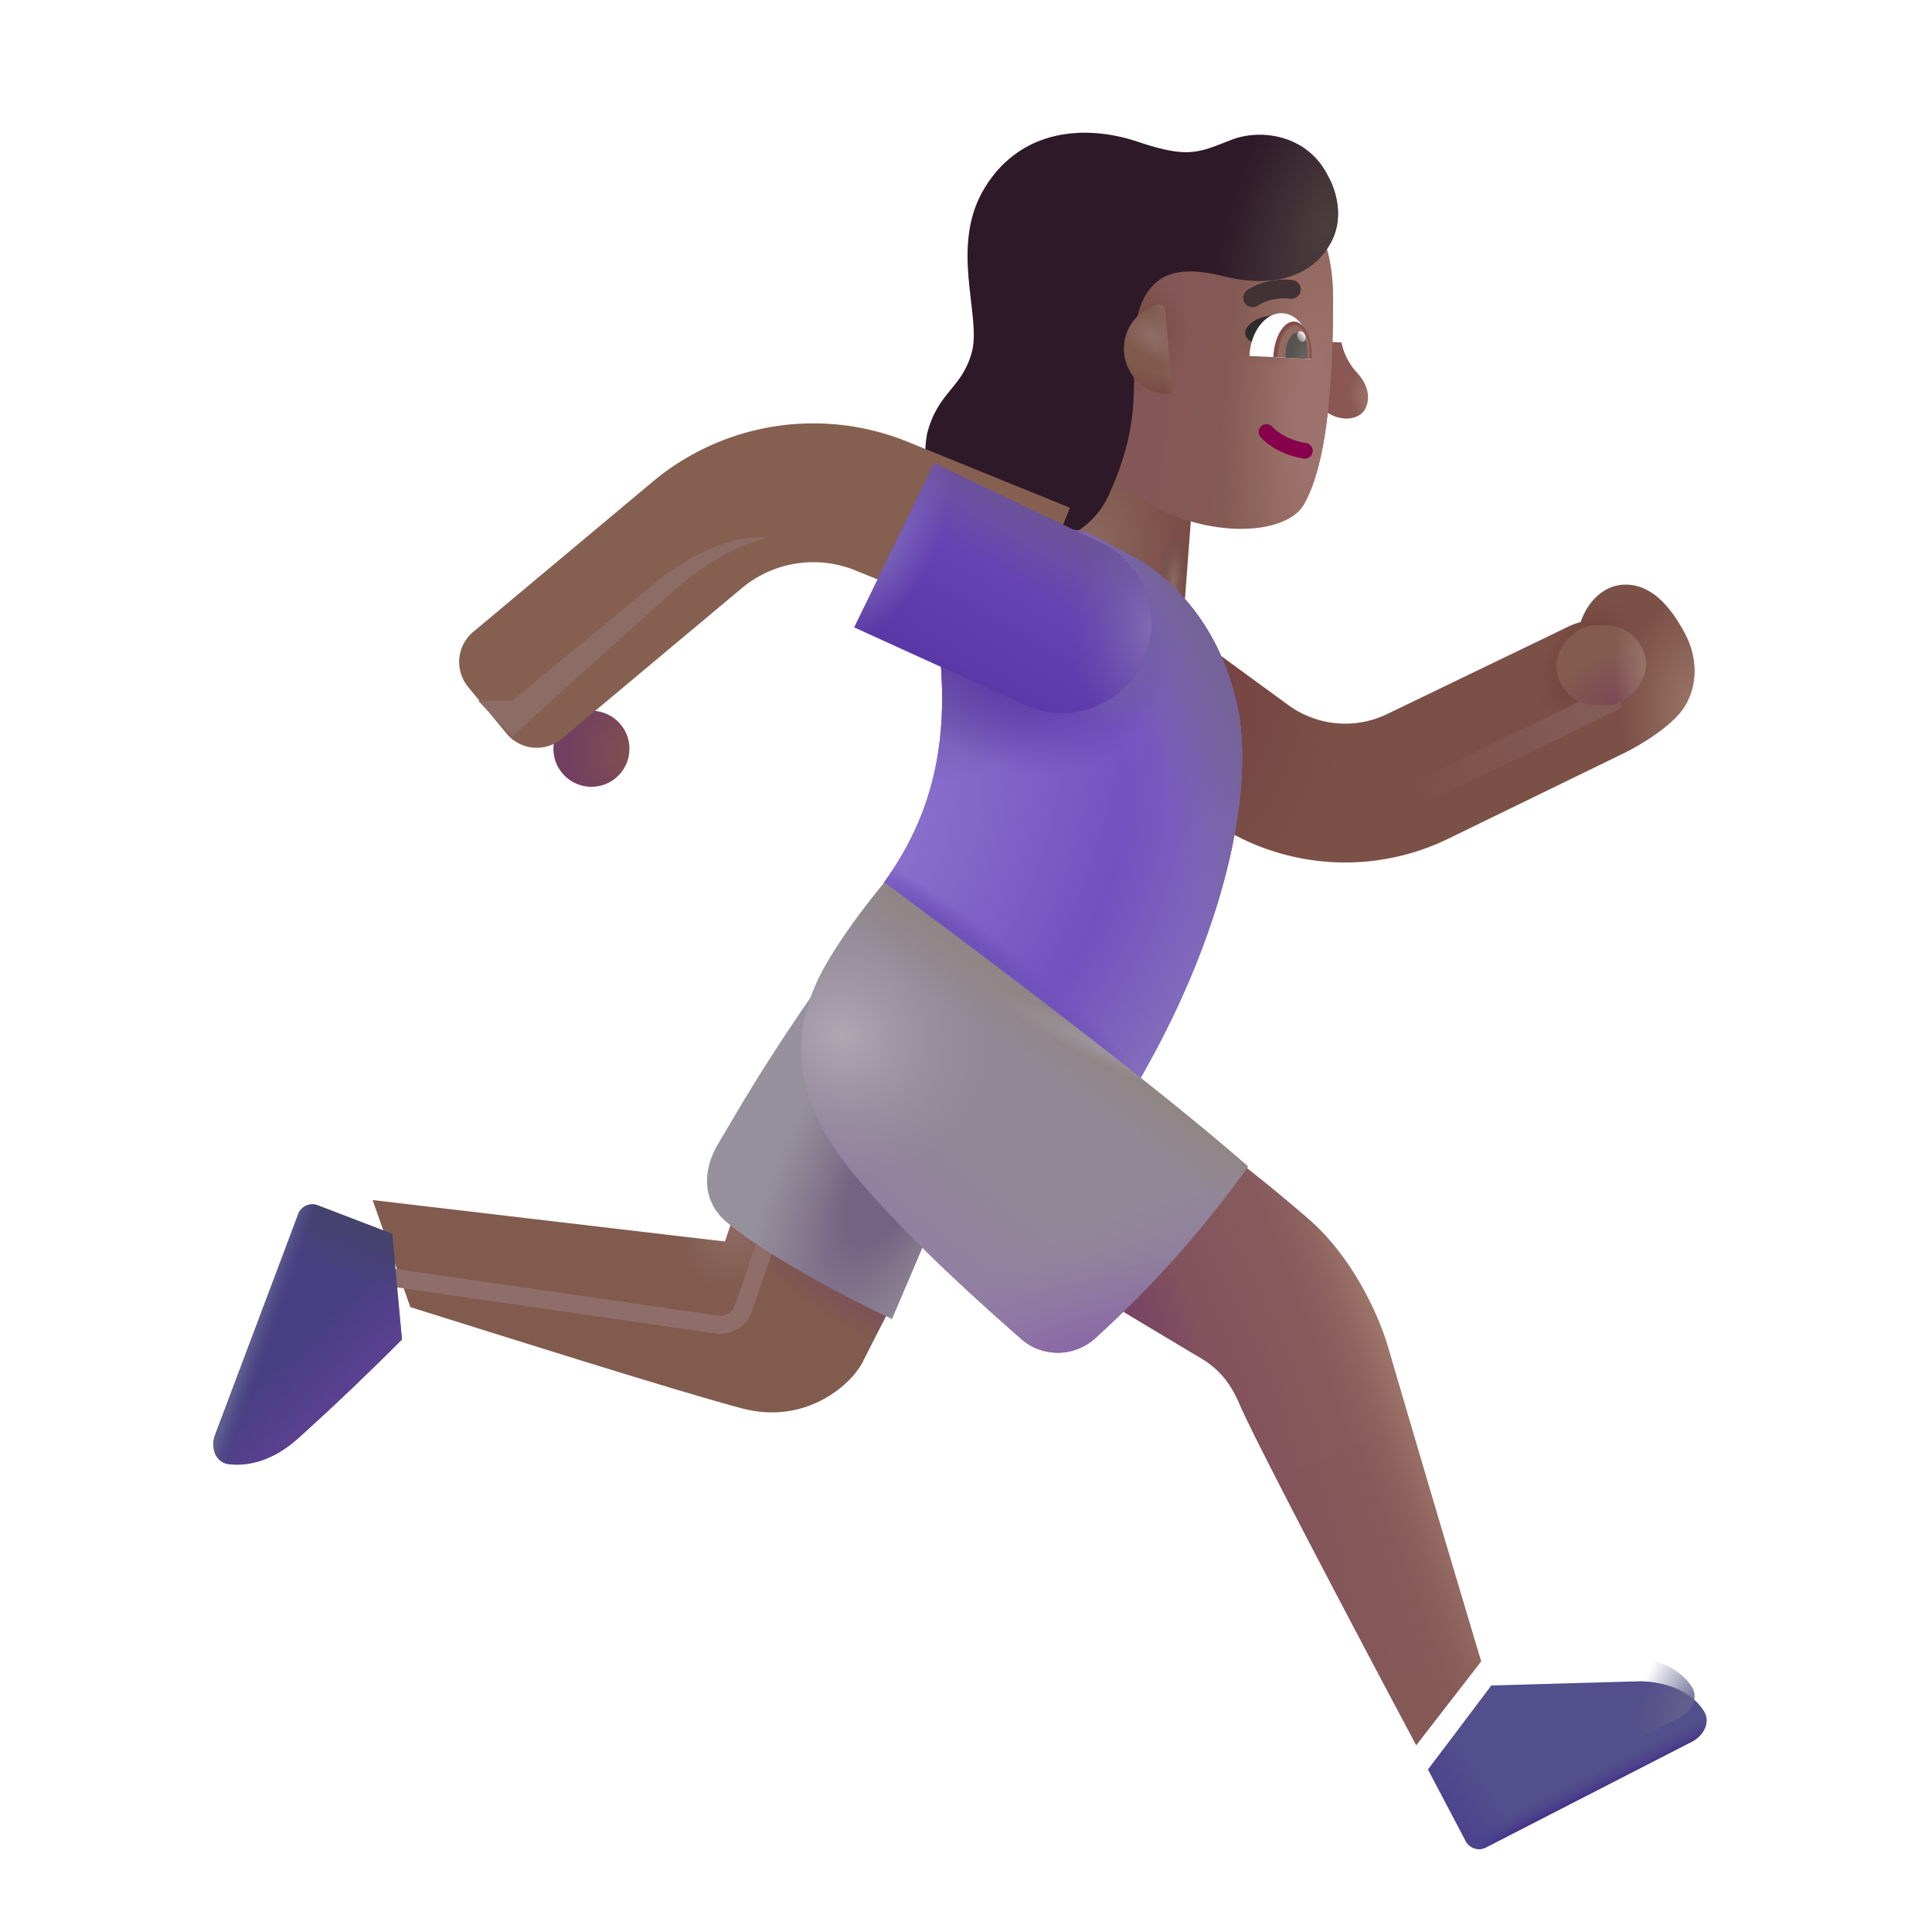
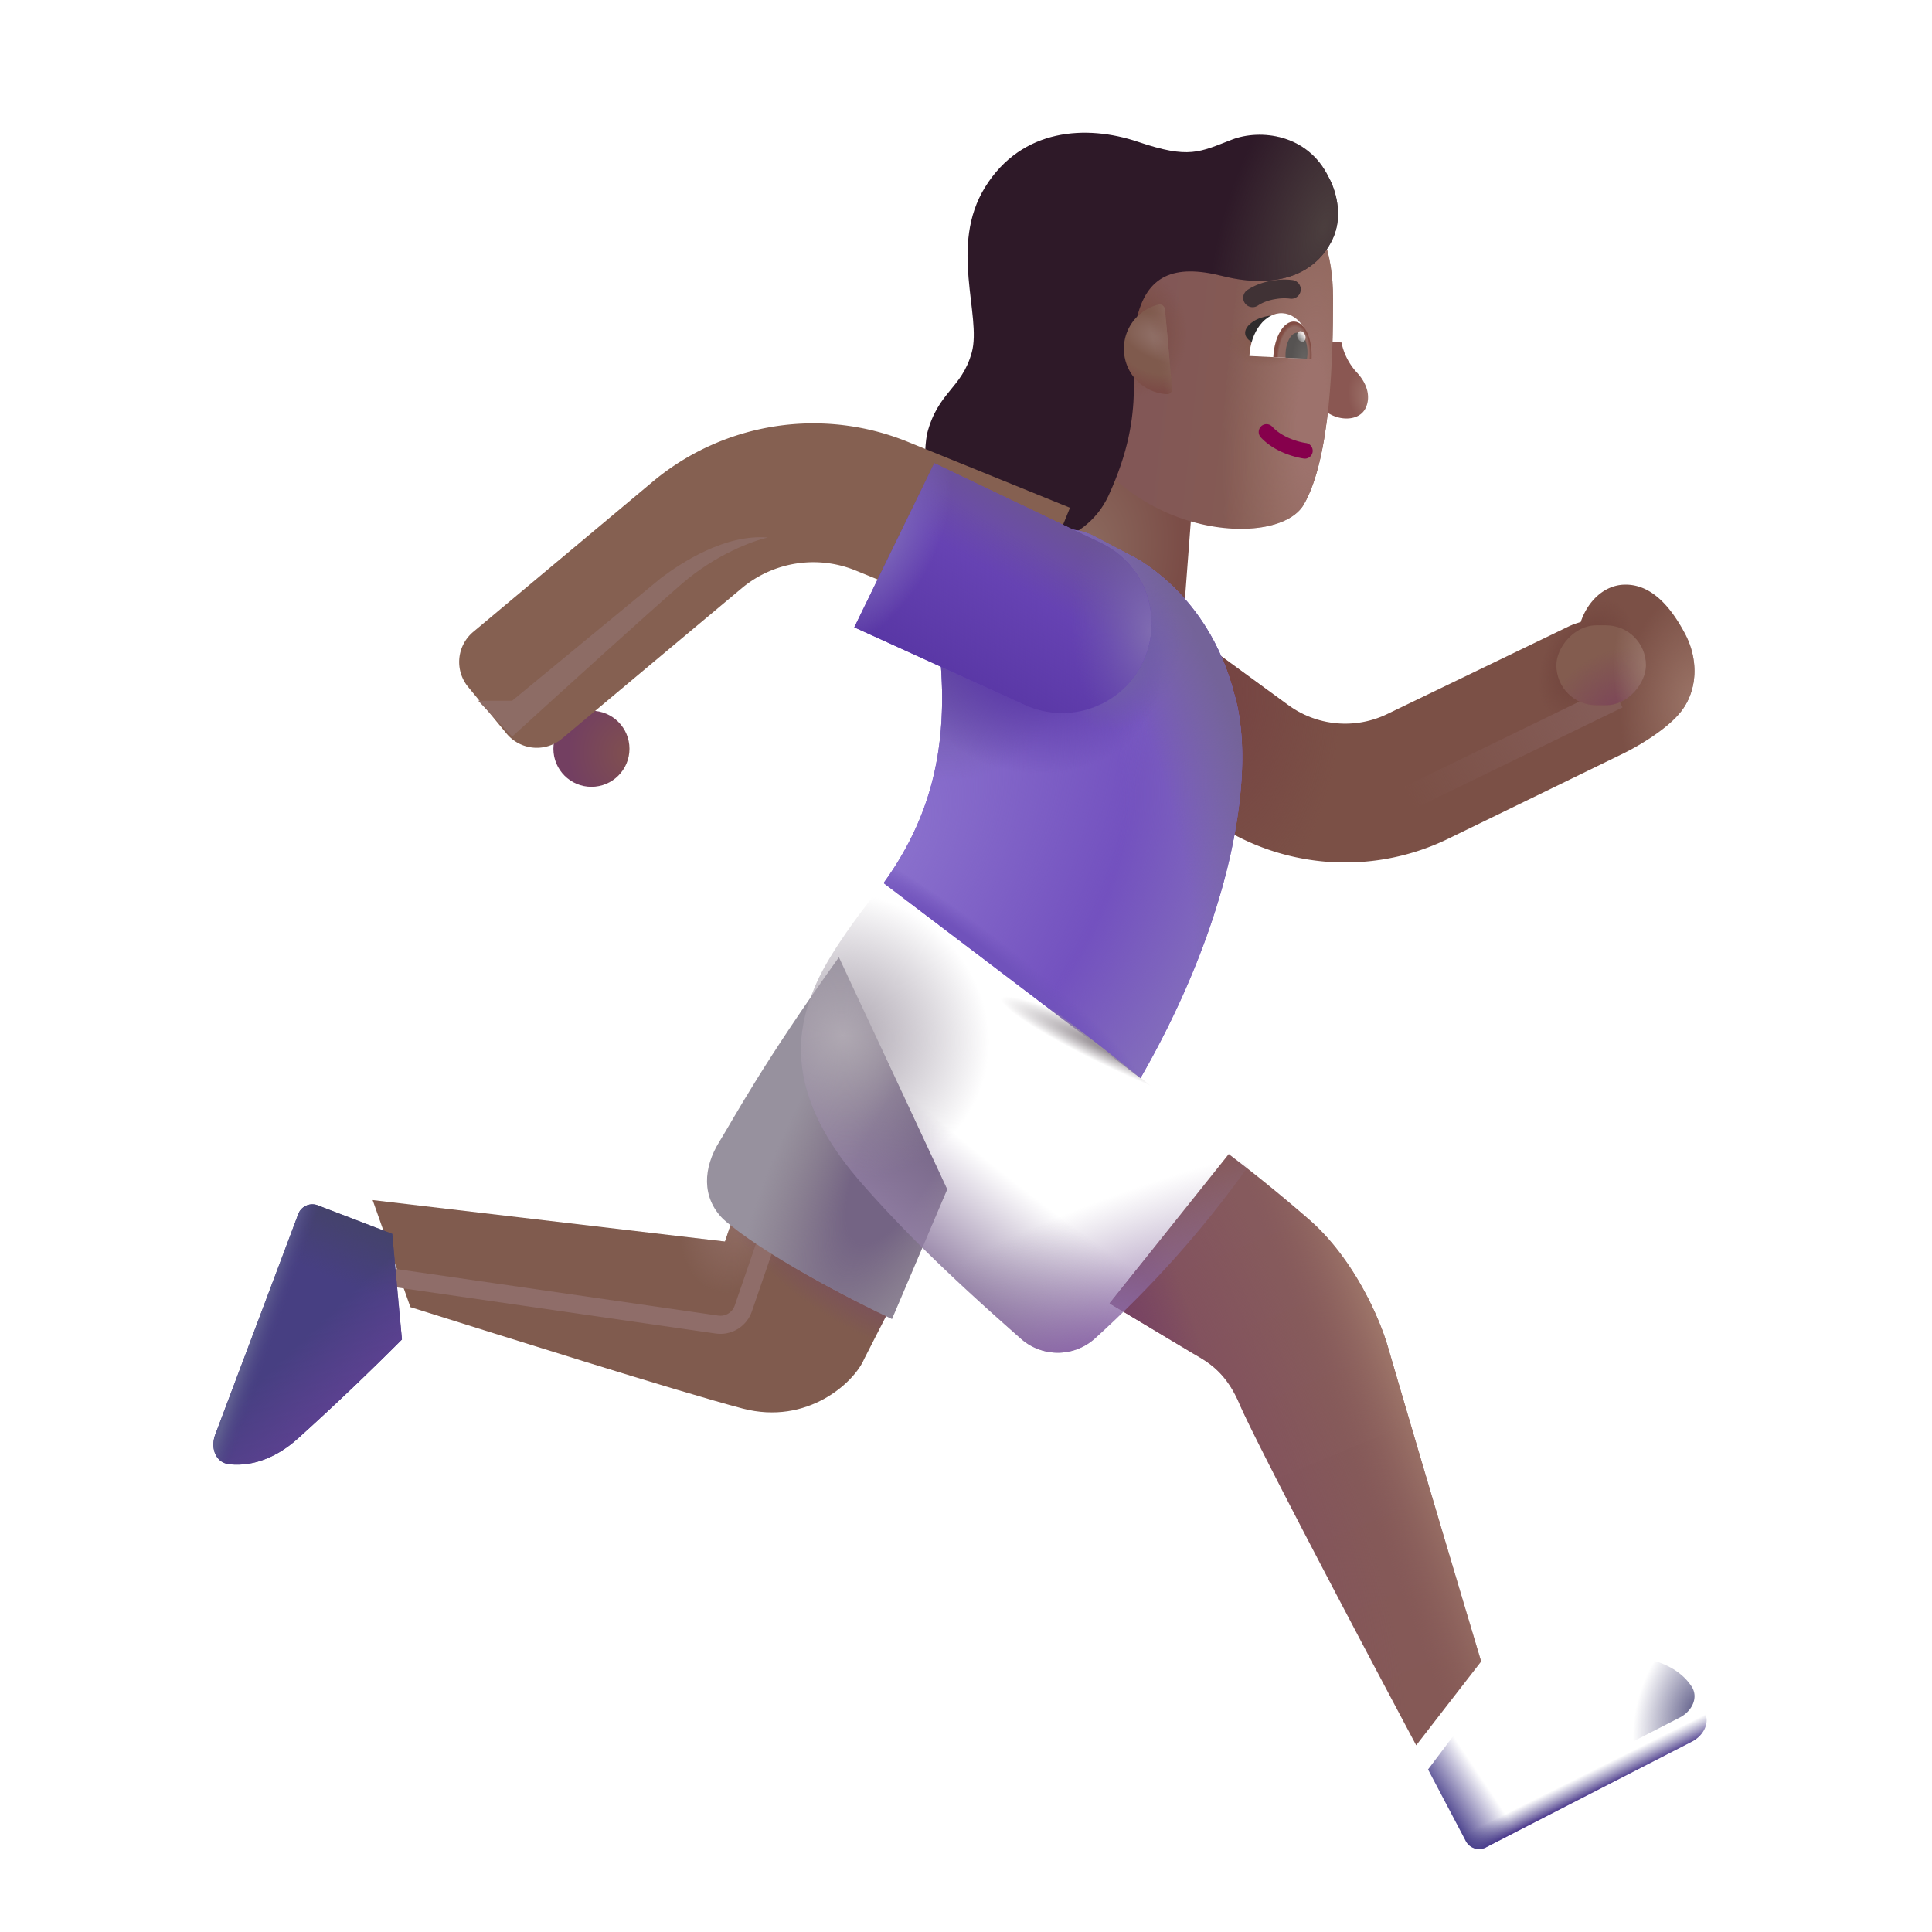
<svg xmlns="http://www.w3.org/2000/svg" fill="none" viewBox="0 0 32 32">
  <path fill="url(#svg-a1875ccb-b16f-4cae-8ce5-4183ebf61df7-a)" d="M0 0h1.946v3.44H0z" transform="scale(-1 1)rotate(-4.337 85.387 265.473)" />
  <path fill="url(#svg-b644ab3a-2cbd-461b-a7b2-e62c5594eaaa-b)" d="M0 0h1.946v3.44H0z" transform="scale(-1 1)rotate(-4.337 85.387 265.473)" />
-   <path fill="url(#svg-f3ab8c69-e8e9-4abe-875c-afb5e459eda3-c)" d="M0 0h1.946v3.44H0z" transform="scale(-1 1)rotate(-4.337 85.387 265.473)" />
  <path fill="url(#svg-1c0ddcec-c7a3-4432-816e-a83fdeaa3d86-d)" d="M22.463 6.158a1.04 1.04 0 0 1-.244-.486l-.186-.009-.056 1.164c.215.152.534.145.639-.062.09-.178.04-.407-.153-.607" />
  <g filter="url(#svg-6df76d87-9168-4ebc-be71-684cdeab3e11-e)">
    <path fill="url(#svg-307d1390-d866-403b-be3b-2dd49fa773bc-f)" d="M22.28 5.15c0-.83-.25-1.243-.37-1.366l-3.86-.187-.223 3.269c.79 2.238 3.52 2.464 3.968 1.69.447-.773.484-2.444.485-3.406" />
    <path fill="url(#svg-942cf013-cd2a-4b77-9c41-e78ada8f96a0-g)" d="M22.28 5.15c0-.83-.25-1.243-.37-1.366l-3.86-.187-.223 3.269c.79 2.238 3.52 2.464 3.968 1.69.447-.773.484-2.444.485-3.406" />
    <path fill="url(#svg-2e4969c3-6328-43f5-91f6-414ddb0e05f8-h)" d="M22.28 5.15c0-.83-.25-1.243-.37-1.366l-3.86-.187-.223 3.269c.79 2.238 3.52 2.464 3.968 1.69.447-.773.484-2.444.485-3.406" />
    <path fill="url(#svg-bdf59219-d51b-45ea-9a65-ee4cc40bd373-i)" d="M22.28 5.15c0-.83-.25-1.243-.37-1.366l-3.86-.187-.223 3.269c.79 2.238 3.52 2.464 3.968 1.69.447-.773.484-2.444.485-3.406" />
  </g>
  <g filter="url(#svg-1803d9b1-7a0c-42f7-b11e-dd23befab593-j)">
    <path fill="#2E1928" d="M22.47 3.763c.2-.416.026-.874-.066-1.032-.346-.713-1.131-.797-1.595-.62-.544.209-.71.326-1.56.038-.854-.288-1.925-.227-2.531.748s-.055 2.132-.222 2.739-.563.649-.742 1.353c-.169.98.41 1.652.944 1.824.535.171 1.657.08 2.064-.807.667-1.452.296-2.173.462-2.91.165-.737.62-.926 1.42-.725.942.236 1.563-.055 1.827-.608" />
    <path fill="url(#svg-a4665e4a-e600-4f93-aafb-72bda94aabc6-k)" d="M22.47 3.763c.2-.416.026-.874-.066-1.032-.346-.713-1.131-.797-1.595-.62-.544.209-.71.326-1.56.038-.854-.288-1.925-.227-2.531.748s-.055 2.132-.222 2.739-.563.649-.742 1.353c-.169.98.41 1.652.944 1.824.535.171 1.657.08 2.064-.807.667-1.452.296-2.173.462-2.91.165-.737.62-.926 1.42-.725.942.236 1.563-.055 1.827-.608" />
  </g>
  <path fill="url(#svg-b411f357-65bd-4ce1-8e7b-bebf31bd1c90-l)" d="M19.327 6.528c.052.003.09-.043.086-.095l-.117-1.304c-.005-.055-.054-.097-.108-.084a.753.753 0 0 0 .139 1.483" />
  <path fill="url(#svg-fb5d1199-74ce-458d-8be1-7e299cb558ad-m)" d="M19.327 6.528c.052.003.09-.043.086-.095l-.117-1.304c-.005-.055-.054-.097-.108-.084a.753.753 0 0 0 .139 1.483" />
  <path fill="url(#svg-a9bca803-638c-41a3-b4ab-2346cd4697e7-n)" d="M19.327 6.528c.052.003.09-.043.086-.095l-.117-1.304c-.005-.055-.054-.097-.108-.084a.753.753 0 0 0 .139 1.483" />
  <path fill="#2F2C2D" d="M20.703 5.367c.142-.13.368-.15.464-.143l-.336.467c-.152-.016-.306-.163-.128-.324" />
  <path fill="#86004C" fill-rule="evenodd" d="M20.89 7.06a.13.13 0 0 0-.008.183c.235.254.588.333.7.35a.13.13 0 1 0 .04-.256c-.097-.015-.377-.082-.55-.27a.13.13 0 0 0-.183-.007" clip-rule="evenodd" />
  <g filter="url(#svg-341fe7f9-7ed8-4aca-8525-e60dccf3957b-o)">
    <path fill="#403235" fill-rule="evenodd" d="M21.238 4.852a.8.8 0 0 1 .225-.006.155.155 0 0 0 .053-.306 1.1 1.1 0 0 0-.325.005c-.133.02-.29.065-.43.158a.155.155 0 0 0 .172.259c.09-.06.2-.095.305-.11" clip-rule="evenodd" />
  </g>
  <path fill="#fff" d="m21.716 5.946-1.022-.05c.02-.405.264-.722.547-.708.282.013.495.353.475.758" />
  <path fill="url(#svg-08e9c8d6-7952-4881-95f7-1bb99120315c-p)" d="M21.09 5.915V5.91c.017-.331.172-.593.347-.584.175.008.303.283.287.614v.004z" />
  <path fill="url(#svg-224d42e7-d1b1-46a8-8d05-0fd0321bd3e8-q)" d="M21.293 5.924a1 1 0 0 1 0-.075c.009-.191.098-.342.198-.338s.173.164.164.356a1 1 0 0 1-.008.074z" />
  <ellipse cx=".066" cy=".091" fill="url(#svg-01b0c072-7315-4454-8871-dbffa9653a1b-r)" rx=".066" ry=".091" transform="scale(-1 1)rotate(21.837 -24.954 -53.208)" />
  <g filter="url(#svg-9e95f12c-66bc-4051-b76a-3cbaa5b6338e-s)">
    <path fill="#7B5046" d="M28.239 12.19c.285-.364.293-.872.07-1.294-.223-.421-.547-.832-1.016-.812-.328.014-.598.276-.711.62q-.105.027-.206.075l-3 1.448a1.6 1.6 0 0 1-1.639-.149l-2.223-1.622a1.15 1.15 0 0 0-1.356 1.858l2.224 1.622a3.9 3.9 0 0 0 3.993.362l2.918-1.421c.246-.121.72-.4.946-.688" />
    <path fill="url(#svg-83b8c205-2d8c-42c5-84b9-642c8b0c7c94-t)" d="M28.239 12.19c.285-.364.293-.872.07-1.294-.223-.421-.547-.832-1.016-.812-.328.014-.598.276-.711.62q-.105.027-.206.075l-3 1.448a1.6 1.6 0 0 1-1.639-.149l-2.223-1.622a1.15 1.15 0 0 0-1.356 1.858l2.224 1.622a3.9 3.9 0 0 0 3.993.362l2.918-1.421c.246-.121.72-.4.946-.688" />
    <path fill="url(#svg-7f001b77-578b-4a58-ba4f-975dbaa48158-u)" d="M28.239 12.19c.285-.364.293-.872.07-1.294-.223-.421-.547-.832-1.016-.812-.328.014-.598.276-.711.62q-.105.027-.206.075l-3 1.448a1.6 1.6 0 0 1-1.639-.149l-2.223-1.622a1.15 1.15 0 0 0-1.356 1.858l2.224 1.622a3.9 3.9 0 0 0 3.993.362l2.918-1.421c.246-.121.72-.4.946-.688" />
    <path fill="url(#svg-846cb420-b15a-4499-9ab3-e01df30010ab-v)" d="M28.239 12.19c.285-.364.293-.872.07-1.294-.223-.421-.547-.832-1.016-.812-.328.014-.598.276-.711.62q-.105.027-.206.075l-3 1.448a1.6 1.6 0 0 1-1.639-.149l-2.223-1.622a1.15 1.15 0 0 0-1.356 1.858l2.224 1.622a3.9 3.9 0 0 0 3.993.362l2.918-1.421c.246-.121.72-.4.946-.688" />
  </g>
  <path fill="#7351BF" d="m18.864 9.271-.74-.39a1 1 0 0 0-.584-.106l-2.004 1.774c.23 1.789-.13 3.008-.9 4.077l4.254 3.23c1.516-2.635 1.93-5.073 1.555-6.354-.317-1.229-1.05-1.898-1.581-2.23" />
  <path fill="url(#svg-c0ae1f98-db04-4a96-a254-d3a9e374552a-w)" d="m18.864 9.271-.74-.39a1 1 0 0 0-.584-.106l-2.004 1.774c.23 1.789-.13 3.008-.9 4.077l4.254 3.23c1.516-2.635 1.93-5.073 1.555-6.354-.317-1.229-1.05-1.898-1.581-2.23" />
  <path fill="url(#svg-10ed45e6-1b8b-43f4-b48c-3ae48973aa97-x)" d="m18.864 9.271-.74-.39a1 1 0 0 0-.584-.106l-2.004 1.774c.23 1.789-.13 3.008-.9 4.077l4.254 3.23c1.516-2.635 1.93-5.073 1.555-6.354-.317-1.229-1.05-1.898-1.581-2.23" />
  <path fill="url(#svg-510d016d-d75a-4bbf-bc11-2ce775962b54-y)" d="m18.864 9.271-.74-.39a1 1 0 0 0-.584-.106l-2.004 1.774c.23 1.789-.13 3.008-.9 4.077l4.254 3.23c1.516-2.635 1.93-5.073 1.555-6.354-.317-1.229-1.05-1.898-1.581-2.23" />
  <path fill="url(#svg-3643e2d6-c2f6-4a4b-a354-5ae01508681f-z)" d="m18.864 9.271-.74-.39a1 1 0 0 0-.584-.106l-2.004 1.774c.23 1.789-.13 3.008-.9 4.077l4.254 3.23c1.516-2.635 1.93-5.073 1.555-6.354-.317-1.229-1.05-1.898-1.581-2.23" />
  <path fill="url(#svg-ebcaadf4-74c9-4527-80fb-8a656c576bf6-A)" d="m18.864 9.271-.74-.39a1 1 0 0 0-.584-.106l-2.004 1.774c.23 1.789-.13 3.008-.9 4.077l4.254 3.23c1.516-2.635 1.93-5.073 1.555-6.354-.317-1.229-1.05-1.898-1.581-2.23" />
  <path fill="url(#svg-3b5da454-f327-4d4d-90ea-89e7eddb6ac5-B)" d="m18.864 9.271-.74-.39a1 1 0 0 0-.584-.106l-2.004 1.774c.23 1.789-.13 3.008-.9 4.077l4.254 3.23c1.516-2.635 1.93-5.073 1.555-6.354-.317-1.229-1.05-1.898-1.581-2.23" />
  <path fill="url(#svg-2f0a6e51-0e36-477e-9f4d-b679314c0ec7-C)" d="m18.864 9.271-.74-.39a1 1 0 0 0-.584-.106l-2.004 1.774c.23 1.789-.13 3.008-.9 4.077l4.254 3.23c1.516-2.635 1.93-5.073 1.555-6.354-.317-1.229-1.05-1.898-1.581-2.23" />
  <g filter="url(#svg-5d535a7d-e9da-478d-905a-0d112d98050a-D)">
    <path stroke="url(#svg-608112fd-bfd6-4046-9c80-b6b2d1bd987b-E)" stroke-width=".4" d="m26.787 11.537-3.485 1.695" />
  </g>
  <circle cx=".63" cy=".63" r=".63" fill="url(#svg-0f0a285b-d7d1-47b2-a1b8-2e373067c714-F)" transform="matrix(-1 0 0 1 10.426 11.772)" />
  <g filter="url(#svg-af37f667-a015-42b4-b4c9-06835261a5a0-G)">
    <path fill="#856051" fill-rule="evenodd" d="M12.296 10.534a1.85 1.85 0 0 1 1.873-.286l2.687 1.093.866-2.131-2.687-1.092a4.15 4.15 0 0 0-4.2.64l-2.997 2.508a.65.65 0 0 0-.085.911l.636.772a.65.65 0 0 0 .918.086z" clip-rule="evenodd" />
  </g>
  <path fill="#6B47B8" d="m14.15 10.39 1.325-2.718 2.764 1.322a1.483 1.483 0 0 1-1.255 2.687z" />
  <path fill="url(#svg-4872068b-373a-417b-8640-27284038920f-H)" d="m14.15 10.39 1.325-2.718 2.764 1.322a1.483 1.483 0 0 1-1.255 2.687z" />
  <path fill="url(#svg-5edc669f-393a-4ada-95fb-23c16beb6b8d-I)" d="m14.15 10.39 1.325-2.718 2.764 1.322a1.483 1.483 0 0 1-1.255 2.687z" />
  <path fill="url(#svg-5a731c9d-d4f9-4576-a16c-faf54a3e8a03-J)" d="m14.15 10.39 1.325-2.718 2.764 1.322a1.483 1.483 0 0 1-1.255 2.687z" />
  <path fill="url(#svg-80a2b241-88ca-47dd-b2a7-daa47b25c6c0-K)" d="m14.15 10.39 1.325-2.718 2.764 1.322a1.483 1.483 0 0 1-1.255 2.687z" />
  <rect width="1.484" height="1.324" fill="#835C4F" rx=".662" transform="matrix(-1 0 0 1 27.262 10.357)" />
  <rect width="1.484" height="1.324" fill="url(#svg-1e5dad57-2abf-4cac-9179-fea78253602d-L)" rx=".662" transform="matrix(-1 0 0 1 27.262 10.357)" />
  <rect width="1.484" height="1.324" fill="url(#svg-2e5e9bb4-5a26-4bcc-afd3-658223762484-M)" rx=".662" transform="matrix(-1 0 0 1 27.262 10.357)" />
  <path fill="url(#svg-ebe8553e-0b24-49b3-9a09-a4bdd78c8894-N)" d="M22.985 22.299a858 858 0 0 0 1.547 5.219l-1.075 1.39c-.86-1.614-2.641-4.986-2.93-5.66-.242-.566-.566-.71-.808-.855l-1.34-.805 1.973-2.473c.12.094.594.445 1.32 1.075.735.636 1.169 1.617 1.313 2.109" />
  <path fill="url(#svg-31db1f31-8695-410a-a3c6-ffd5305cdeac-O)" d="M22.985 22.299a858 858 0 0 0 1.547 5.219l-1.075 1.39c-.86-1.614-2.641-4.986-2.93-5.66-.242-.566-.566-.71-.808-.855l-1.34-.805 1.973-2.473c.12.094.594.445 1.32 1.075.735.636 1.169 1.617 1.313 2.109" />
  <path fill="url(#svg-4c592239-3ad1-4503-9a8b-a99818bf1cac-P)" d="M22.985 22.299a858 858 0 0 0 1.547 5.219l-1.075 1.39c-.86-1.614-2.641-4.986-2.93-5.66-.242-.566-.566-.71-.808-.855l-1.34-.805 1.973-2.473c.12.094.594.445 1.32 1.075.735.636 1.169 1.617 1.313 2.109" />
  <path fill="url(#svg-3ad8b17b-4f59-460c-87f2-0dc1b8e4caab-Q)" d="M22.985 22.299a858 858 0 0 0 1.547 5.219l-1.075 1.39c-.86-1.614-2.641-4.986-2.93-5.66-.242-.566-.566-.71-.808-.855l-1.34-.805 1.973-2.473c.12.094.594.445 1.32 1.075.735.636 1.169 1.617 1.313 2.109" />
  <g filter="url(#svg-a2364e24-9b5a-4f51-8232-243aa6b86869-R)">
-     <path fill="#534E8C" d="m26.961 27.447-2.46.07-1.048 1.391.624 1.184a.25.25 0 0 0 .335.106l3.41-1.75c.197-.1.317-.328.197-.513-.247-.38-.74-.488-1.058-.488" />
    <path fill="url(#svg-8e84c5e0-2188-4846-814a-4249a616cbf9-S)" d="m26.961 27.447-2.46.07-1.048 1.391.624 1.184a.25.25 0 0 0 .335.106l3.41-1.75c.197-.1.317-.328.197-.513-.247-.38-.74-.488-1.058-.488" />
    <path fill="url(#svg-3234605d-e543-49a2-ac5a-daa5b31ddc57-T)" d="m26.961 27.447-2.46.07-1.048 1.391.624 1.184a.25.25 0 0 0 .335.106l3.41-1.75c.197-.1.317-.328.197-.513-.247-.38-.74-.488-1.058-.488" />
  </g>
  <path fill="url(#svg-e0851fce-f76e-499a-a412-095945465ac5-U)" d="m26.961 27.447-2.46.07-1.048 1.391.624 1.184a.25.25 0 0 0 .335.106l3.41-1.75c.197-.1.317-.328.197-.513-.247-.38-.74-.488-1.058-.488" />
  <g filter="url(#svg-a2db324b-8377-4881-a8ff-51a6995d9709-V)">
    <path fill="#805B4E" d="m14.063 23.01.652-1.278-2.613-1.683-.344 1.015-5.836-.687.625 1.773c1.422.446 4.465 1.408 5.504 1.68 1.074.281 1.848-.433 2.012-.82" />
    <path fill="url(#svg-5f4b142e-70e5-44a9-ad17-098ca5322f7a-W)" d="m14.063 23.01.652-1.278-2.613-1.683-.344 1.015-5.836-.687.625 1.773c1.422.446 4.465 1.408 5.504 1.68 1.074.281 1.848-.433 2.012-.82" />
    <path fill="url(#svg-8c80bc89-9cba-4ccd-afc9-2aef131a82f9-X)" d="m14.063 23.01.652-1.278-2.613-1.683-.344 1.015-5.836-.687.625 1.773c1.422.446 4.465 1.408 5.504 1.68 1.074.281 1.848-.433 2.012-.82" />
  </g>
  <g filter="url(#svg-935ba11d-0b1b-47ad-a2d4-baad9b9d73ae-Y)">
    <path stroke="#8F6D69" stroke-width=".3" d="m12.703 20.533-.392 1.14a.4.4 0 0 1-.435.266l-5.761-.833" />
  </g>
  <path fill="#473F82" d="m5.263 19.964 1.234.473.16 1.749a45 45 0 0 1-1.715 1.633c-.428.387-.844.467-1.146.433-.23-.026-.312-.276-.23-.492l1.374-3.65a.25.25 0 0 1 .323-.146" />
  <path fill="url(#svg-c1aacf67-697d-4f28-abb9-565214fa962a-Z)" d="m5.263 19.964 1.234.473.16 1.749a45 45 0 0 1-1.715 1.633c-.428.387-.844.467-1.146.433-.23-.026-.312-.276-.23-.492l1.374-3.65a.25.25 0 0 1 .323-.146" />
  <path fill="url(#svg-067241fe-b5a5-4577-bc5d-b07b34417ebb-aa)" d="m5.263 19.964 1.234.473.16 1.749a45 45 0 0 1-1.715 1.633c-.428.387-.844.467-1.146.433-.23-.026-.312-.276-.23-.492l1.374-3.65a.25.25 0 0 1 .323-.146" />
  <path fill="url(#svg-96cfcf89-5975-492b-ae9f-a428c747951e-ab)" d="m5.263 19.964 1.234.473.16 1.749a45 45 0 0 1-1.715 1.633c-.428.387-.844.467-1.146.433-.23-.026-.312-.276-.23-.492l1.374-3.65a.25.25 0 0 1 .323-.146" />
  <g filter="url(#svg-3619b8ba-1b2a-4080-9264-c696d0808676-ac)">
    <path fill="#97919E" d="m14.774 21.947.914-2.148-1.793-3.844c-1.258 1.754-1.739 2.664-1.98 3.055-.269.432-.298.922.062 1.281.637.569 2.13 1.341 2.797 1.656" />
    <path fill="url(#svg-628c97d3-e581-4684-a780-e8c4d984535d-ad)" d="m14.774 21.947.914-2.148-1.793-3.844c-1.258 1.754-1.739 2.664-1.98 3.055-.269.432-.298.922.062 1.281.637.569 2.13 1.341 2.797 1.656" />
  </g>
-   <path fill="#918996" d="M14.649 14.62s4.125 3.03 6.023 4.702a17.7 17.7 0 0 1-2.544 2.854.92.92 0 0 1-1.23-.013c-.92-.81-1.78-1.6-2.616-2.552-1.375-1.562-1.047-2.663-.766-3.312.244-.563.857-1.354 1.133-1.68" />
  <path fill="url(#svg-a5c7b450-8b1c-4473-a28d-93b13bbfbcb8-ae)" d="M14.649 14.62s4.125 3.03 6.023 4.702a17.7 17.7 0 0 1-2.544 2.854.92.92 0 0 1-1.23-.013c-.92-.81-1.78-1.6-2.616-2.552-1.375-1.562-1.047-2.663-.766-3.312.244-.563.857-1.354 1.133-1.68" />
  <path fill="url(#svg-c0ae8ad9-d402-4b31-88fc-2306e06fc521-af)" d="M14.649 14.62s4.125 3.03 6.023 4.702a17.7 17.7 0 0 1-2.544 2.854.92.92 0 0 1-1.23-.013c-.92-.81-1.78-1.6-2.616-2.552-1.375-1.562-1.047-2.663-.766-3.312.244-.563.857-1.354 1.133-1.68" />
  <path fill="url(#svg-2aa4168f-e6fd-4017-879b-a65c5747322c-ag)" d="M14.649 14.62s4.125 3.03 6.023 4.702a17.7 17.7 0 0 1-2.544 2.854.92.92 0 0 1-1.23-.013c-.92-.81-1.78-1.6-2.616-2.552-1.375-1.562-1.047-2.663-.766-3.312.244-.563.857-1.354 1.133-1.68" />
-   <path fill="url(#svg-748a6f0c-fef9-4224-86e7-4b51a9fb658e-ah)" d="M14.649 14.62s4.125 3.03 6.023 4.702a17.7 17.7 0 0 1-2.544 2.854.92.92 0 0 1-1.23-.013c-.92-.81-1.78-1.6-2.616-2.552-1.375-1.562-1.047-2.663-.766-3.312.244-.563.857-1.354 1.133-1.68" />
  <path fill="url(#svg-cfe40424-8573-459b-bd0e-22e2dd3c8b51-ai)" d="M14.649 14.62s4.125 3.03 6.023 4.702a17.7 17.7 0 0 1-2.544 2.854.92.92 0 0 1-1.23-.013c-.92-.81-1.78-1.6-2.616-2.552-1.375-1.562-1.047-2.663-.766-3.312.244-.563.857-1.354 1.133-1.68" />
  <g filter="url(#svg-1a80ad81-a5ba-47a6-9b82-2e0a699c6295-aj)">
    <path fill="#8D6C65" d="M11.295 9.668c.563-.487 1.182-.713 1.422-.765-.704-.059-1.422.41-1.766.668l-2.468 2.035H7.92l.563.594c.703-.641 2.25-2.044 2.812-2.532" />
  </g>
  <defs>
    <radialGradient id="svg-a1875ccb-b16f-4cae-8ce5-4183ebf61df7-a" cx="0" cy="0" r="1" gradientTransform="matrix(-.052 -2.213 1.599 -.037 1.708 2.01)" gradientUnits="userSpaceOnUse">
      <stop offset=".116" stop-color="#8A675C" />
      <stop offset="1" stop-color="#7B4D47" />
    </radialGradient>
    <radialGradient id="svg-b644ab3a-2cbd-461b-a7b2-e62c5594eaaa-b" cx="0" cy="0" r="1" gradientTransform="rotate(128.9 .926 .712)scale(.854 1.156)" gradientUnits="userSpaceOnUse">
      <stop stop-color="#6D3D30" />
      <stop offset="1" stop-color="#6D3D30" stop-opacity="0" />
    </radialGradient>
    <radialGradient id="svg-f3ab8c69-e8e9-4abe-875c-afb5e459eda3-c" cx="0" cy="0" r="1" gradientTransform="matrix(.011 -.869 .24 .003 .214 2.413)" gradientUnits="userSpaceOnUse">
      <stop stop-color="#916B63" />
      <stop offset="1" stop-color="#614E4A" stop-opacity="0" />
      <stop offset="1" stop-color="#916B63" stop-opacity="0" />
    </radialGradient>
    <radialGradient id="svg-1c0ddcec-c7a3-4432-816e-a83fdeaa3d86-d" cx="0" cy="0" r="1" gradientTransform="matrix(-.506 .243 -.343 -.714 22.742 6.625)" gradientUnits="userSpaceOnUse">
      <stop offset=".101" stop-color="#9E746B" />
      <stop offset=".684" stop-color="#8A5752" />
    </radialGradient>
    <radialGradient id="svg-942cf013-cd2a-4b77-9c41-e78ada8f96a0-g" cx="0" cy="0" r="1" gradientTransform="matrix(.875 -.006 .008 1.067 18.99 5.714)" gradientUnits="userSpaceOnUse">
      <stop offset=".156" stop-color="#794B40" />
      <stop offset="1" stop-color="#794B40" stop-opacity="0" />
    </radialGradient>
    <radialGradient id="svg-2e4969c3-6328-43f5-91f6-414ddb0e05f8-h" cx="0" cy="0" r="1" gradientTransform="matrix(.26 -5.365 1.454 .07 21.926 7.088)" gradientUnits="userSpaceOnUse">
      <stop offset=".163" stop-color="#9D726C" />
      <stop offset="1" stop-color="#9A7468" stop-opacity="0" />
    </radialGradient>
    <radialGradient id="svg-bdf59219-d51b-45ea-9a65-ee4cc40bd373-i" cx="0" cy="0" r="1" gradientTransform="rotate(92.773 7.769 12.997)scale(.404 .631)" gradientUnits="userSpaceOnUse">
      <stop offset=".155" stop-color="#845A4E" />
      <stop offset="1" stop-color="#845A4E" stop-opacity="0" />
    </radialGradient>
    <radialGradient id="svg-a4665e4a-e600-4f93-aafb-72bda94aabc6-k" cx="0" cy="0" r="1" gradientTransform="rotate(-161.518 11.456 -.037)scale(1.651 3.538)" gradientUnits="userSpaceOnUse">
      <stop stop-color="#4B3E3E" />
      <stop offset="1" stop-color="#4B3E3E" stop-opacity="0" />
    </radialGradient>
    <radialGradient id="svg-b411f357-65bd-4ce1-8e7b-bebf31bd1c90-l" cx="0" cy="0" r="1" gradientTransform="matrix(-.741 -.255 .124 -.362 19.308 5.616)" gradientUnits="userSpaceOnUse">
      <stop offset=".17" stop-color="#917169" />
      <stop offset="1" stop-color="#7F5A4D" />
    </radialGradient>
    <radialGradient id="svg-fb5d1199-74ce-458d-8be1-7e299cb558ad-m" cx="0" cy="0" r="1" gradientTransform="rotate(103.616 7.56 10.24)scale(1.244 1.296)" gradientUnits="userSpaceOnUse">
      <stop offset=".716" stop-color="#7B4845" stop-opacity="0" />
      <stop offset="1" stop-color="#7B4845" />
    </radialGradient>
    <radialGradient id="svg-08e9c8d6-7952-4881-95f7-1bb99120315c-p" cx="0" cy="0" r="1" gradientTransform="matrix(-.282 -.014 .027 -.549 21.43 5.909)" gradientUnits="userSpaceOnUse">
      <stop offset=".895" stop-color="#916A62" />
      <stop offset="1" stop-color="#824D44" />
    </radialGradient>
    <radialGradient id="svg-224d42e7-d1b1-46a8-8d05-0fd0321bd3e8-q" cx="0" cy="0" r="1" gradientTransform="matrix(-.258 -.012 .027 -.558 21.603 5.939)" gradientUnits="userSpaceOnUse">
      <stop stop-color="#666361" />
      <stop offset=".813" stop-color="#565352" />
    </radialGradient>
    <radialGradient id="svg-83b8c205-2d8c-42c5-84b9-642c8b0c7c94-t" cx="0" cy="0" r="1" gradientTransform="matrix(-1.21 -.125 .201 -1.944 28.465 12.028)" gradientUnits="userSpaceOnUse">
      <stop stop-color="#9B7467" />
      <stop offset="1" stop-color="#9B7467" stop-opacity="0" />
    </radialGradient>
    <radialGradient id="svg-7f001b77-578b-4a58-ba4f-975dbaa48158-u" cx="0" cy="0" r="1" gradientTransform="rotate(85.601 3.827 16.866)scale(3.667 2.229)" gradientUnits="userSpaceOnUse">
      <stop stop-color="#754242" />
      <stop offset="1" stop-color="#754242" stop-opacity="0" />
    </radialGradient>
    <radialGradient id="svg-846cb420-b15a-4499-9ab3-e01df30010ab-v" cx="0" cy="0" r="1" gradientTransform="matrix(.594 .312 -.507 .963 26.662 11.32)" gradientUnits="userSpaceOnUse">
      <stop offset=".258" stop-color="#70433C" />
      <stop offset="1" stop-color="#70433C" stop-opacity="0" />
    </radialGradient>
    <radialGradient id="svg-c0ae1f98-db04-4a96-a254-d3a9e374552a-w" cx="0" cy="0" r="1" gradientTransform="rotate(38.194 -13.212 28.63)scale(5.408 7.078)" gradientUnits="userSpaceOnUse">
      <stop offset=".611" stop-color="#836DBC" stop-opacity="0" />
      <stop offset=".986" stop-color="#836DBC" />
    </radialGradient>
    <radialGradient id="svg-10ed45e6-1b8b-43f4-b48c-3ae48973aa97-x" cx="0" cy="0" r="1" gradientTransform="matrix(6.638 -2.531 3.816 10.008 13.937 14.174)" gradientUnits="userSpaceOnUse">
      <stop offset=".765" stop-color="#746399" stop-opacity="0" />
      <stop offset=".965" stop-color="#746399" />
    </radialGradient>
    <radialGradient id="svg-510d016d-d75a-4bbf-bc11-2ce775962b54-y" cx="0" cy="0" r="1" gradientTransform="rotate(25.352 -23.773 39.53)scale(3.722 6.768)" gradientUnits="userSpaceOnUse">
      <stop offset=".109" stop-color="#896FCC" />
      <stop offset="1" stop-color="#896FCC" stop-opacity="0" />
    </radialGradient>
    <radialGradient id="svg-3643e2d6-c2f6-4a4b-a354-5ae01508681f-z" cx="0" cy="0" r="1" gradientTransform="matrix(1.094 1.812 -1.766 1.066 15.656 10.83)" gradientUnits="userSpaceOnUse">
      <stop stop-color="#68549D" />
      <stop offset="1" stop-color="#68549D" stop-opacity="0" />
    </radialGradient>
    <radialGradient id="svg-ebcaadf4-74c9-4527-80fb-8a656c576bf6-A" cx="0" cy="0" r="1" gradientTransform="rotate(-152.765 9.775 3.307)scale(2.39 2.023)" gradientUnits="userSpaceOnUse">
      <stop offset=".279" stop-color="#5B39A7" />
      <stop offset="1" stop-color="#5B39A7" stop-opacity="0" />
    </radialGradient>
    <radialGradient id="svg-3b5da454-f327-4d4d-90ea-89e7eddb6ac5-B" cx="0" cy="0" r="1" gradientTransform="rotate(20.225 -21.204 57.522)scale(.949 1.272)" gradientUnits="userSpaceOnUse">
      <stop offset=".274" stop-color="#715FA7" />
      <stop offset="1" stop-color="#715FA7" stop-opacity="0" />
    </radialGradient>
    <radialGradient id="svg-2f0a6e51-0e36-477e-9f4d-b679314c0ec7-C" cx="0" cy="0" r="1" gradientTransform="rotate(-52.306 24.34 -8.624)scale(.434 3.267)" gradientUnits="userSpaceOnUse">
      <stop offset=".403" stop-color="#7052BB" />
      <stop offset="1" stop-color="#7052BB" stop-opacity="0" />
    </radialGradient>
    <radialGradient id="svg-0f0a285b-d7d1-47b2-a1b8-2e373067c714-F" cx="0" cy="0" r="1" gradientTransform="matrix(1.02 .469 -.492 1.071 0 .714)" gradientUnits="userSpaceOnUse">
      <stop stop-color="#80504F" />
      <stop offset=".906" stop-color="#733F61" />
    </radialGradient>
    <radialGradient id="svg-5a731c9d-d4f9-4576-a16c-faf54a3e8a03-J" cx="0" cy="0" r="1" gradientTransform="matrix(-1.332 .125 -.211 -2.249 19.082 10.455)" gradientUnits="userSpaceOnUse">
      <stop stop-color="#806CB1" />
      <stop offset="1" stop-color="#6C57A8" stop-opacity="0" />
    </radialGradient>
    <radialGradient id="svg-80a2b241-88ca-47dd-b2a7-daa47b25c6c0-K" cx="0" cy="0" r="1" gradientTransform="matrix(.875 .453 -.887 1.713 14.515 8.924)" gradientUnits="userSpaceOnUse">
      <stop offset=".164" stop-color="#7D68BA" />
      <stop offset="1" stop-color="#7D68BA" stop-opacity="0" />
    </radialGradient>
    <radialGradient id="svg-1e5dad57-2abf-4cac-9179-fea78253602d-L" cx="0" cy="0" r="1" gradientTransform="matrix(.438 -.748 1.057 .618 .538 1.324)" gradientUnits="userSpaceOnUse">
      <stop stop-color="#7D4858" />
      <stop offset="1" stop-color="#7D4858" stop-opacity="0" />
    </radialGradient>
    <radialGradient id="svg-2e5e9bb4-5a26-4bcc-afd3-658223762484-M" cx="0" cy="0" r="1" gradientTransform="matrix(.559 0 0 1.248 -.02 .662)" gradientUnits="userSpaceOnUse">
      <stop stop-color="#98756A" />
      <stop offset="1" stop-color="#98756A" stop-opacity="0" />
    </radialGradient>
    <radialGradient id="svg-4c592239-3ad1-4503-9a8b-a99818bf1cac-P" cx="0" cy="0" r="1" gradientTransform="rotate(63.52 -8.385 25.207)scale(10.436 3.038)" gradientUnits="userSpaceOnUse">
      <stop offset=".183" stop-color="#804D5F" />
      <stop offset="1" stop-color="#804D5F" stop-opacity="0" />
    </radialGradient>
    <radialGradient id="svg-3ad8b17b-4f59-460c-87f2-0dc1b8e4caab-Q" cx="0" cy="0" r="1" gradientTransform="matrix(1.827 4.826 -1.339 .507 18.089 21.438)" gradientUnits="userSpaceOnUse">
      <stop stop-color="#733E65" />
      <stop offset="1" stop-color="#733E65" stop-opacity="0" />
    </radialGradient>
    <radialGradient id="svg-e0851fce-f76e-499a-a412-095945465ac5-U" cx="0" cy="0" r="1" gradientTransform="rotate(-161.643 16.32 11.882)scale(.943 1.565)" gradientUnits="userSpaceOnUse">
      <stop stop-color="#64628C" />
      <stop offset="1" stop-color="#64628C" stop-opacity="0" />
    </radialGradient>
    <radialGradient id="svg-5f4b142e-70e5-44a9-ad17-098ca5322f7a-W" cx="0" cy="0" r="1" gradientTransform="matrix(-.539 1.617 -.97 -.323 12.099 20.27)" gradientUnits="userSpaceOnUse">
      <stop stop-color="#96736C" />
      <stop offset="1" stop-color="#96736C" stop-opacity="0" />
    </radialGradient>
    <radialGradient id="svg-8c80bc89-9cba-4ccd-afc9-2aef131a82f9-X" cx="0" cy="0" r="1" gradientTransform="rotate(122.005 1.2 14.497)scale(1.327 3.034)" gradientUnits="userSpaceOnUse">
      <stop stop-color="#74446C" />
      <stop offset="1" stop-color="#74446C" stop-opacity="0" />
    </radialGradient>
    <radialGradient id="svg-628c97d3-e581-4684-a780-e8c4d984535d-ad" cx="0" cy="0" r="1" gradientTransform="matrix(-2.438 4.75 -1.701 -.873 14.985 19.111)" gradientUnits="userSpaceOnUse">
      <stop offset=".329" stop-color="#746484" />
      <stop offset="1" stop-color="#827483" stop-opacity="0" />
    </radialGradient>
    <radialGradient id="svg-a5c7b450-8b1c-4473-a28d-93b13bbfbcb8-ae" cx="0" cy="0" r="1" gradientTransform="rotate(128.66 4.875 13.01)scale(4.602 17.515)" gradientUnits="userSpaceOnUse">
      <stop offset=".554" stop-color="#917EA3" stop-opacity="0" />
      <stop offset="1" stop-color="#917EA3" />
    </radialGradient>
    <radialGradient id="svg-c0ae8ad9-d402-4b31-88fc-2306e06fc521-af" cx="0" cy="0" r="1" gradientTransform="matrix(-1.011 -2.181 7.255 -3.364 17.464 22.81)" gradientUnits="userSpaceOnUse">
      <stop stop-color="#885FA7" />
      <stop offset="1" stop-color="#9583A6" stop-opacity="0" />
    </radialGradient>
    <radialGradient id="svg-2aa4168f-e6fd-4017-879b-a65c5747322c-ag" cx="0" cy="0" r="1" gradientTransform="matrix(2.054 1.36 -1.293 1.954 13.956 17.152)" gradientUnits="userSpaceOnUse">
      <stop stop-color="#AFA8B2" />
      <stop offset="1" stop-color="#9B92A1" stop-opacity="0" />
    </radialGradient>
    <radialGradient id="svg-cfe40424-8573-459b-bd0e-22e2dd3c8b51-ai" cx="0" cy="0" r="1" gradientTransform="rotate(-154.573 11.21 6.635)scale(2.111 .265)" gradientUnits="userSpaceOnUse">
      <stop offset=".207" stop-color="#9C959A" />
      <stop offset="1" stop-color="#9C959A" stop-opacity="0" />
    </radialGradient>
    <linearGradient id="svg-307d1390-d866-403b-be3b-2dd49fa773bc-f" x1="19.276" x2="22.228" y1="6.498" y2="6.819" gradientUnits="userSpaceOnUse">
      <stop stop-color="#825756" />
      <stop offset="1" stop-color="#875D51" />
    </linearGradient>
    <linearGradient id="svg-a9bca803-638c-41a3-b4ab-2346cd4697e7-n" x1="19.412" x2="19.117" y1="5.658" y2="5.724" gradientUnits="userSpaceOnUse">
      <stop stop-color="#8A655B" />
      <stop offset="1" stop-color="#825C51" stop-opacity="0" />
    </linearGradient>
    <linearGradient id="svg-01b0c072-7315-4454-8871-dbffa9653a1b-r" x1="-.007" x2=".185" y1=".051" y2=".114" gradientUnits="userSpaceOnUse">
      <stop stop-color="#fff" />
      <stop offset="1" stop-color="#fff" stop-opacity="0" />
    </linearGradient>
    <linearGradient id="svg-608112fd-bfd6-4046-9c80-b6b2d1bd987b-E" x1="26.396" x2="23.459" y1="11.794" y2="13.419" gradientUnits="userSpaceOnUse">
      <stop stop-color="#845C57" />
      <stop offset="1" stop-color="#845C57" stop-opacity="0" />
    </linearGradient>
    <linearGradient id="svg-4872068b-373a-417b-8640-27284038920f-H" x1="16.875" x2="16.219" y1="8.236" y2="9.361" gradientUnits="userSpaceOnUse">
      <stop stop-color="#6B5396" />
      <stop offset="1" stop-color="#6B5396" stop-opacity="0" />
    </linearGradient>
    <linearGradient id="svg-5edc669f-393a-4ada-95fb-23c16beb6b8d-I" x1="15.485" x2="16.891" y1="11.33" y2="8.892" gradientUnits="userSpaceOnUse">
      <stop stop-color="#5836A4" />
      <stop offset="1" stop-color="#5836A4" stop-opacity="0" />
    </linearGradient>
    <linearGradient id="svg-ebe8553e-0b24-49b3-9a09-a4bdd78c8894-N" x1="19.547" x2="22.922" y1="20.393" y2="28.518" gradientUnits="userSpaceOnUse">
      <stop stop-color="#865A5D" />
      <stop offset="1" stop-color="#855956" />
    </linearGradient>
    <linearGradient id="svg-31db1f31-8695-410a-a3c6-ffd5305cdeac-O" x1="24.155" x2="22.88" y1="25.057" y2="25.54" gradientUnits="userSpaceOnUse">
      <stop stop-color="#A27A6C" />
      <stop offset="1" stop-color="#8B605A" stop-opacity="0" />
    </linearGradient>
    <linearGradient id="svg-8e84c5e0-2188-4846-814a-4249a616cbf9-S" x1="26.102" x2="25.946" y1="29.354" y2="29.041" gradientUnits="userSpaceOnUse">
      <stop stop-color="#443088" />
      <stop offset="1" stop-color="#534F8C" stop-opacity="0" />
    </linearGradient>
    <linearGradient id="svg-3234605d-e543-49a2-ac5a-daa5b31ddc57-T" x1="23.86" x2="24.516" y1="29.752" y2="29.314" gradientUnits="userSpaceOnUse">
      <stop stop-color="#4C438D" />
      <stop offset="1" stop-color="#4C438D" stop-opacity="0" />
    </linearGradient>
    <linearGradient id="svg-c1aacf67-697d-4f28-abb9-565214fa962a-Z" x1="5.86" x2="5.36" y1="19.947" y2="21.111" gradientUnits="userSpaceOnUse">
      <stop offset=".024" stop-color="#444367" />
      <stop offset="1" stop-color="#444367" stop-opacity="0" />
    </linearGradient>
    <linearGradient id="svg-067241fe-b5a5-4577-bc5d-b07b34417ebb-aa" x1="5.86" x2="5.096" y1="22.908" y2="22.103" gradientUnits="userSpaceOnUse">
      <stop stop-color="#5A418F" />
      <stop offset="1" stop-color="#5A418F" stop-opacity="0" />
    </linearGradient>
    <linearGradient id="svg-96cfcf89-5975-492b-ae9f-a428c747951e-ab" x1="4.078" x2="4.485" y1="22.189" y2="22.33" gradientUnits="userSpaceOnUse">
      <stop offset=".213" stop-color="#5E5D8F" />
      <stop offset="1" stop-color="#484083" stop-opacity="0" />
    </linearGradient>
    <linearGradient id="svg-748a6f0c-fef9-4224-86e7-4b51a9fb658e-ah" x1="18.828" x2="18.141" y1="17.58" y2="18.512" gradientUnits="userSpaceOnUse">
      <stop stop-color="#908582" />
      <stop offset="1" stop-color="#908582" stop-opacity="0" />
    </linearGradient>
    <filter id="svg-6df76d87-9168-4ebc-be71-684cdeab3e11-e" width="4.653" height="5.563" x="17.627" y="3.397" color-interpolation-filters="sRGB" filterUnits="userSpaceOnUse">
      <feFlood flood-opacity="0" result="BackgroundImageFix" />
      <feBlend in="SourceGraphic" in2="BackgroundImageFix" result="shape" />
      <feColorMatrix in="SourceAlpha" result="hardAlpha" values="0 0 0 0 0 0 0 0 0 0 0 0 0 0 0 0 0 0 127 0" />
      <feOffset dx="-.2" dy="-.2" />
      <feGaussianBlur stdDeviation=".5" />
      <feComposite in2="hardAlpha" k2="-1" k3="1" operator="arithmetic" />
      <feColorMatrix values="0 0 0 0 0.467 0 0 0 0 0.278 0 0 0 0 0.373 0 0 0 1 0" />
      <feBlend in2="shape" result="effect1_innerShadow_2_10068" />
    </filter>
    <filter id="svg-1803d9b1-7a0c-42f7-b11e-dd23befab593-j" width="7.238" height="7.486" x="15.324" y="1.798" color-interpolation-filters="sRGB" filterUnits="userSpaceOnUse">
      <feFlood flood-opacity="0" result="BackgroundImageFix" />
      <feBlend in="SourceGraphic" in2="BackgroundImageFix" result="shape" />
      <feColorMatrix in="SourceAlpha" result="hardAlpha" values="0 0 0 0 0 0 0 0 0 0 0 0 0 0 0 0 0 0 127 0" />
      <feOffset dx="-.4" dy=".4" />
      <feGaussianBlur stdDeviation=".3" />
      <feComposite in2="hardAlpha" k2="-1" k3="1" operator="arithmetic" />
      <feColorMatrix values="0 0 0 0 0.247 0 0 0 0 0.192 0 0 0 0 0.208 0 0 0 1 0" />
      <feBlend in2="shape" result="effect1_innerShadow_2_10068" />
      <feColorMatrix in="SourceAlpha" result="hardAlpha" values="0 0 0 0 0 0 0 0 0 0 0 0 0 0 0 0 0 0 127 0" />
      <feOffset dy="-.2" />
      <feGaussianBlur stdDeviation=".25" />
      <feComposite in2="hardAlpha" k2="-1" k3="1" operator="arithmetic" />
      <feColorMatrix values="0 0 0 0 0.137 0 0 0 0 0.059 0 0 0 0 0.176 0 0 0 1 0" />
      <feBlend in2="effect1_innerShadow_2_10068" result="effect2_innerShadow_2_10068" />
    </filter>
    <filter id="svg-341fe7f9-7ed8-4aca-8525-e60dccf3957b-o" width="1.053" height=".558" x="20.591" y="4.53" color-interpolation-filters="sRGB" filterUnits="userSpaceOnUse">
      <feFlood flood-opacity="0" result="BackgroundImageFix" />
      <feBlend in="SourceGraphic" in2="BackgroundImageFix" result="shape" />
      <feColorMatrix in="SourceAlpha" result="hardAlpha" values="0 0 0 0 0 0 0 0 0 0 0 0 0 0 0 0 0 0 127 0" />
      <feOffset dx="-.1" dy=".1" />
      <feGaussianBlur stdDeviation=".1" />
      <feComposite in2="hardAlpha" k2="-1" k3="1" operator="arithmetic" />
      <feColorMatrix values="0 0 0 0 0.22 0 0 0 0 0.169 0 0 0 0 0.18 0 0 0 1 0" />
      <feBlend in2="shape" result="effect1_innerShadow_2_10068" />
    </filter>
    <filter id="svg-9e95f12c-66bc-4051-b76a-3cbaa5b6338e-s" width="10.979" height="5.402" x="17.486" y="9.483" color-interpolation-filters="sRGB" filterUnits="userSpaceOnUse">
      <feFlood flood-opacity="0" result="BackgroundImageFix" />
      <feBlend in="SourceGraphic" in2="BackgroundImageFix" result="shape" />
      <feColorMatrix in="SourceAlpha" result="hardAlpha" values="0 0 0 0 0 0 0 0 0 0 0 0 0 0 0 0 0 0 127 0" />
      <feOffset dx="-.2" dy=".2" />
      <feGaussianBlur stdDeviation=".25" />
      <feComposite in2="hardAlpha" k2="-1" k3="1" operator="arithmetic" />
      <feColorMatrix values="0 0 0 0 0.455 0 0 0 0 0.306 0 0 0 0 0.263 0 0 0 1 0" />
      <feBlend in2="shape" result="effect1_innerShadow_2_10068" />
      <feColorMatrix in="SourceAlpha" result="hardAlpha" values="0 0 0 0 0 0 0 0 0 0 0 0 0 0 0 0 0 0 127 0" />
      <feOffset dx="-.2" dy="-.6" />
      <feGaussianBlur stdDeviation=".5" />
      <feComposite in2="hardAlpha" k2="-1" k3="1" operator="arithmetic" />
      <feColorMatrix values="0 0 0 0 0.463 0 0 0 0 0.239 0 0 0 0 0.376 0 0 0 1 0" />
      <feBlend in2="effect1_innerShadow_2_10068" result="effect2_innerShadow_2_10068" />
    </filter>
    <filter id="svg-5d535a7d-e9da-478d-905a-0d112d98050a-D" width="4.059" height="2.455" x="23.015" y="11.157" color-interpolation-filters="sRGB" filterUnits="userSpaceOnUse">
      <feFlood flood-opacity="0" result="BackgroundImageFix" />
      <feBlend in="SourceGraphic" in2="BackgroundImageFix" result="shape" />
      <feGaussianBlur result="effect1_foregroundBlur_2_10068" stdDeviation=".1" />
    </filter>
    <filter id="svg-af37f667-a015-42b4-b4c9-06835261a5a0-G" width="10.118" height="6.174" x="7.605" y="7.012" color-interpolation-filters="sRGB" filterUnits="userSpaceOnUse">
      <feFlood flood-opacity="0" result="BackgroundImageFix" />
      <feBlend in="SourceGraphic" in2="BackgroundImageFix" result="shape" />
      <feColorMatrix in="SourceAlpha" result="hardAlpha" values="0 0 0 0 0 0 0 0 0 0 0 0 0 0 0 0 0 0 127 0" />
      <feOffset dy="-.8" />
      <feGaussianBlur stdDeviation=".7" />
      <feComposite in2="hardAlpha" k2="-1" k3="1" operator="arithmetic" />
      <feColorMatrix values="0 0 0 0 0.486 0 0 0 0 0.282 0 0 0 0 0.408 0 0 0 1 0" />
      <feBlend in2="shape" result="effect1_innerShadow_2_10068" />
    </filter>
    <filter id="svg-a2364e24-9b5a-4f51-8232-243aa6b86869-R" width="4.813" height="3.178" x="23.453" y="27.447" color-interpolation-filters="sRGB" filterUnits="userSpaceOnUse">
      <feFlood flood-opacity="0" result="BackgroundImageFix" />
      <feBlend in="SourceGraphic" in2="BackgroundImageFix" result="shape" />
      <feColorMatrix in="SourceAlpha" result="hardAlpha" values="0 0 0 0 0 0 0 0 0 0 0 0 0 0 0 0 0 0 127 0" />
      <feOffset dx=".2" dy=".4" />
      <feGaussianBlur stdDeviation=".2" />
      <feComposite in2="hardAlpha" k2="-1" k3="1" operator="arithmetic" />
      <feColorMatrix values="0 0 0 0 0.298 0 0 0 0 0.286 0 0 0 0 0.455 0 0 0 1 0" />
      <feBlend in2="shape" result="effect1_innerShadow_2_10068" />
    </filter>
    <filter id="svg-a2db324b-8377-4881-a8ff-51a6995d9709-V" width="9.043" height="4.345" x="5.922" y="19.549" color-interpolation-filters="sRGB" filterUnits="userSpaceOnUse">
      <feFlood flood-opacity="0" result="BackgroundImageFix" />
      <feBlend in="SourceGraphic" in2="BackgroundImageFix" result="shape" />
      <feColorMatrix in="SourceAlpha" result="hardAlpha" values="0 0 0 0 0 0 0 0 0 0 0 0 0 0 0 0 0 0 127 0" />
      <feOffset dx=".25" dy="-.5" />
      <feGaussianBlur stdDeviation=".5" />
      <feComposite in2="hardAlpha" k2="-1" k3="1" operator="arithmetic" />
      <feColorMatrix values="0 0 0 0 0.486 0 0 0 0 0.267 0 0 0 0 0.369 0 0 0 1 0" />
      <feBlend in2="shape" result="effect1_innerShadow_2_10068" />
    </filter>
    <filter id="svg-935ba11d-0b1b-47ad-a2d4-baad9b9d73ae-Y" width="7.552" height="2.409" x="5.693" y="20.084" color-interpolation-filters="sRGB" filterUnits="userSpaceOnUse">
      <feFlood flood-opacity="0" result="BackgroundImageFix" />
      <feBlend in="SourceGraphic" in2="BackgroundImageFix" result="shape" />
      <feGaussianBlur result="effect1_foregroundBlur_2_10068" stdDeviation=".2" />
    </filter>
    <filter id="svg-3619b8ba-1b2a-4080-9264-c696d0808676-ac" width="3.978" height="6.092" x="11.71" y="15.855" color-interpolation-filters="sRGB" filterUnits="userSpaceOnUse">
      <feFlood flood-opacity="0" result="BackgroundImageFix" />
      <feBlend in="SourceGraphic" in2="BackgroundImageFix" result="shape" />
      <feColorMatrix in="SourceAlpha" result="hardAlpha" values="0 0 0 0 0 0 0 0 0 0 0 0 0 0 0 0 0 0 127 0" />
      <feOffset dy="-.1" />
      <feGaussianBlur stdDeviation=".25" />
      <feComposite in2="hardAlpha" k2="-1" k3="1" operator="arithmetic" />
      <feColorMatrix values="0 0 0 0 0.514 0 0 0 0 0.459 0 0 0 0 0.482 0 0 0 1 0" />
      <feBlend in2="shape" result="effect1_innerShadow_2_10068" />
    </filter>
    <filter id="svg-1a80ad81-a5ba-47a6-9b82-2e0a699c6295-aj" width="5.797" height="4.302" x="7.42" y="8.398" color-interpolation-filters="sRGB" filterUnits="userSpaceOnUse">
      <feFlood flood-opacity="0" result="BackgroundImageFix" />
      <feBlend in="SourceGraphic" in2="BackgroundImageFix" result="shape" />
      <feGaussianBlur result="effect1_foregroundBlur_2_10068" stdDeviation=".25" />
    </filter>
  </defs>
</svg>